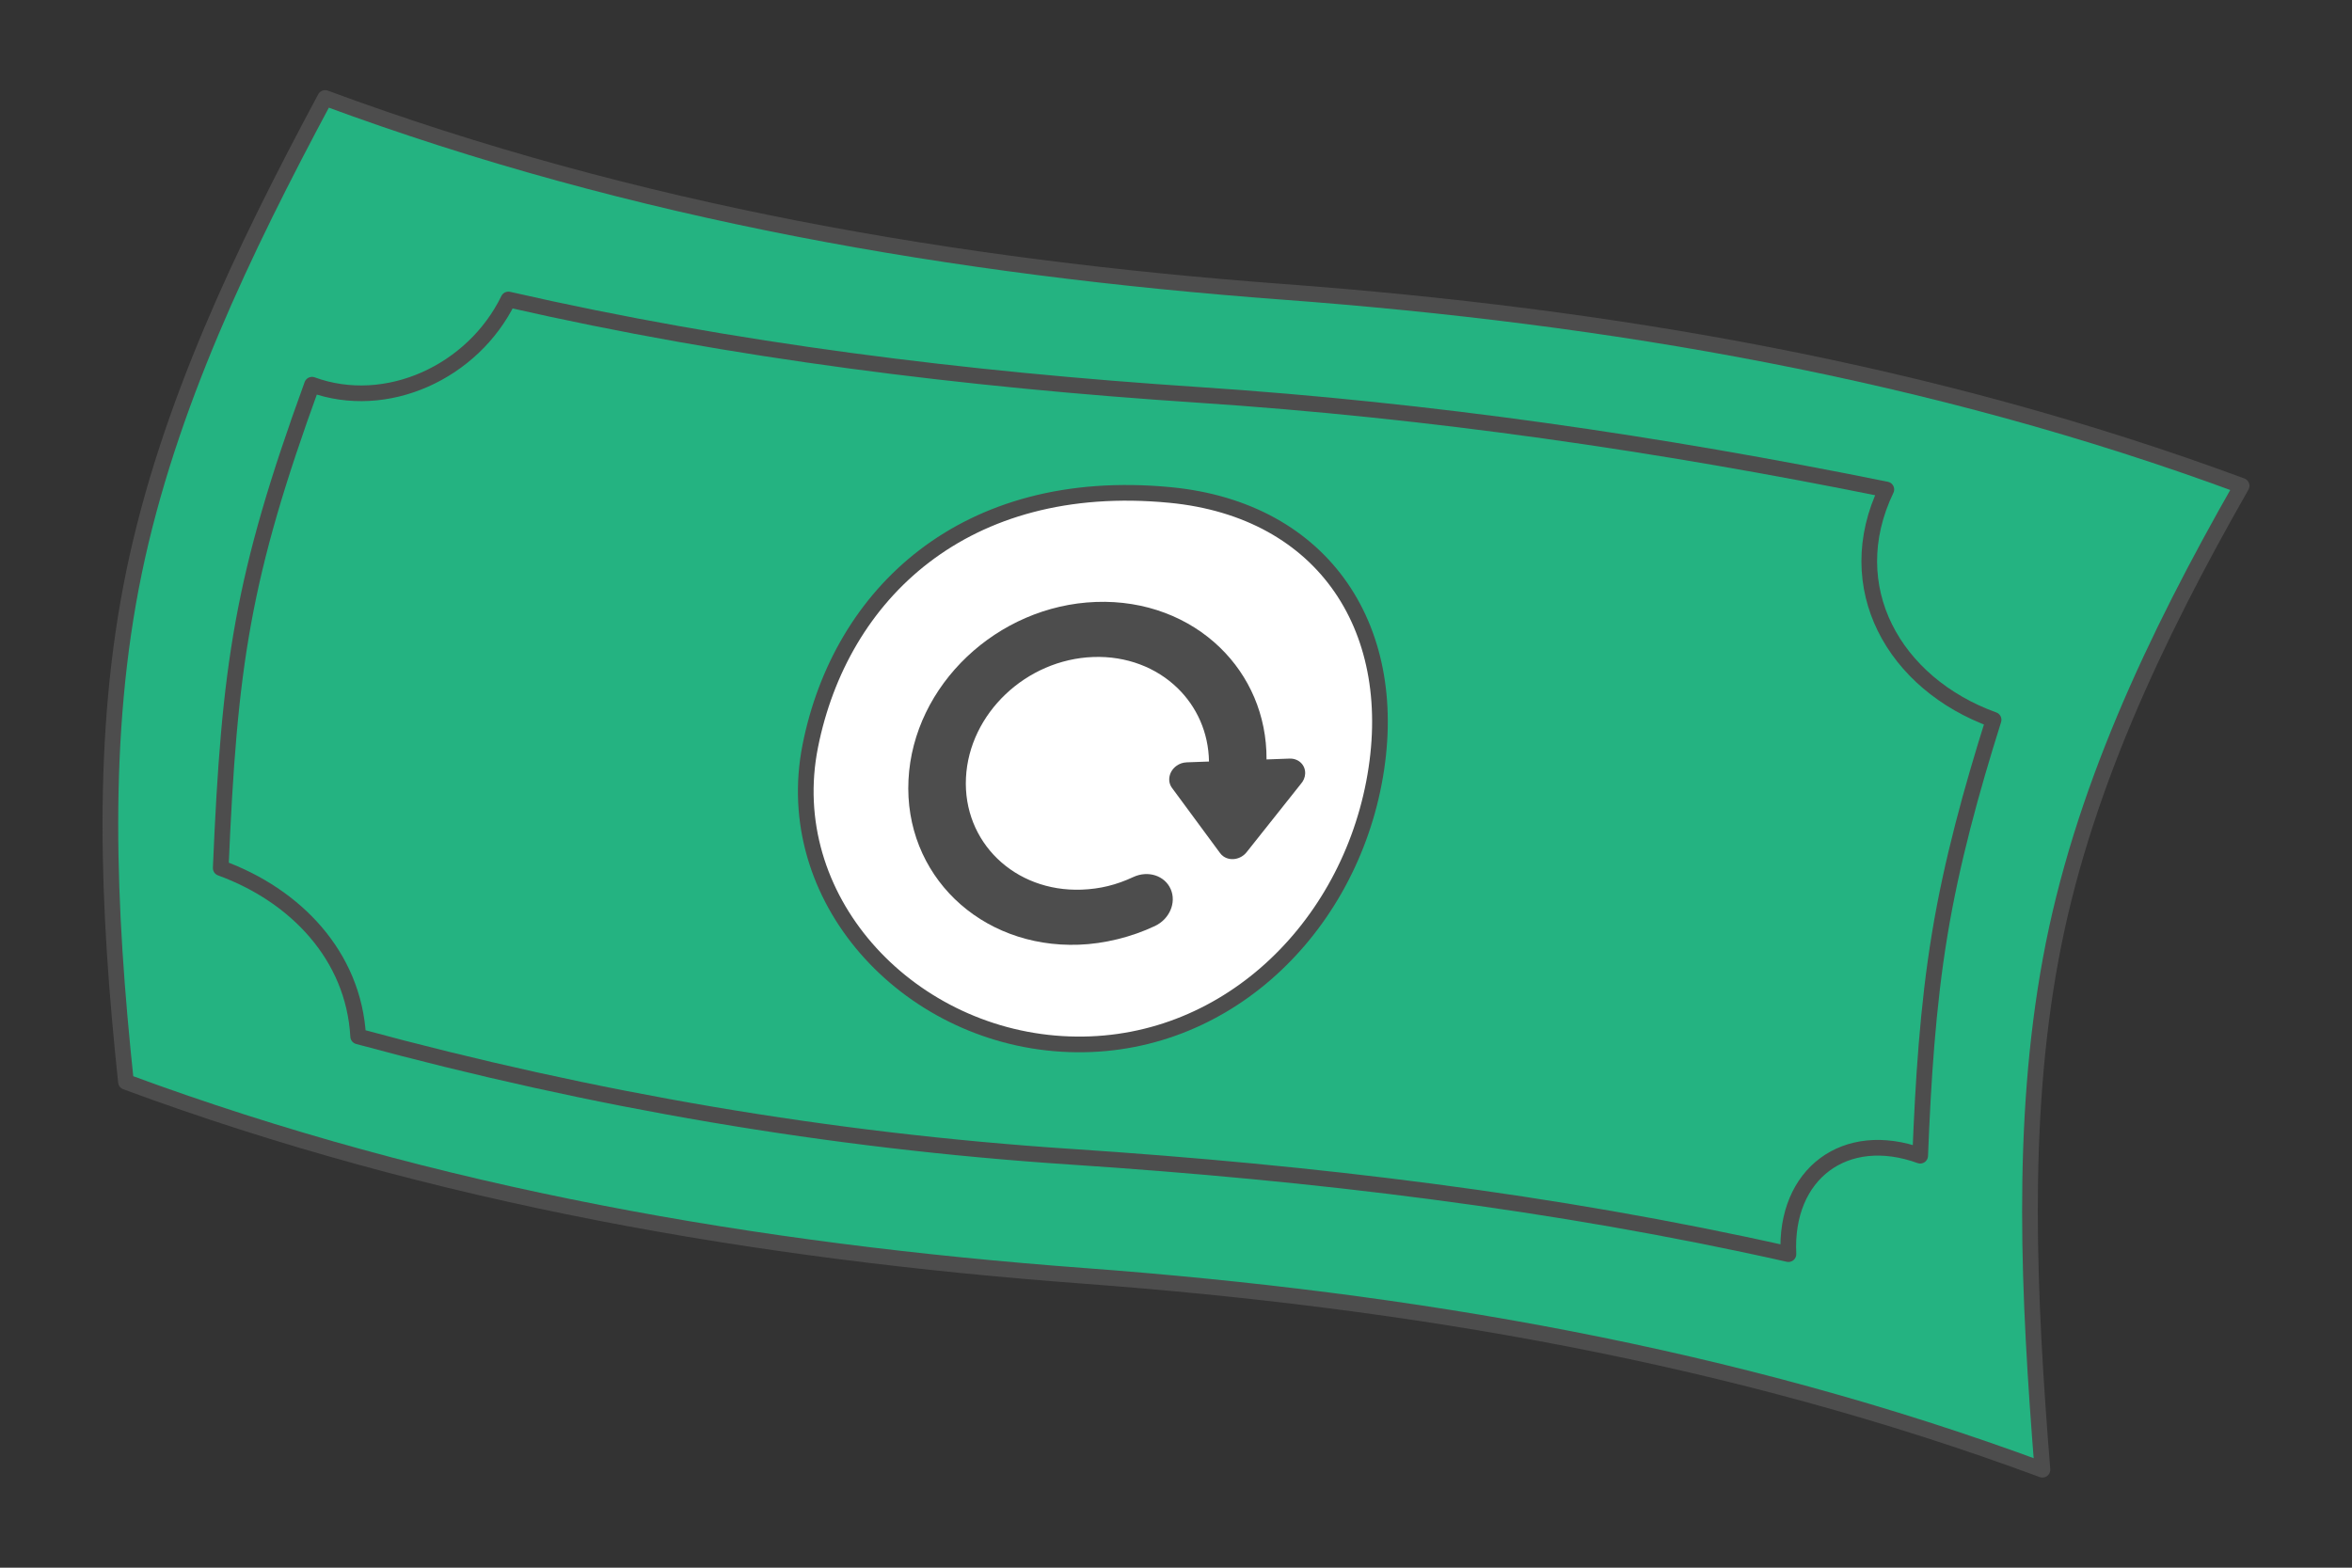
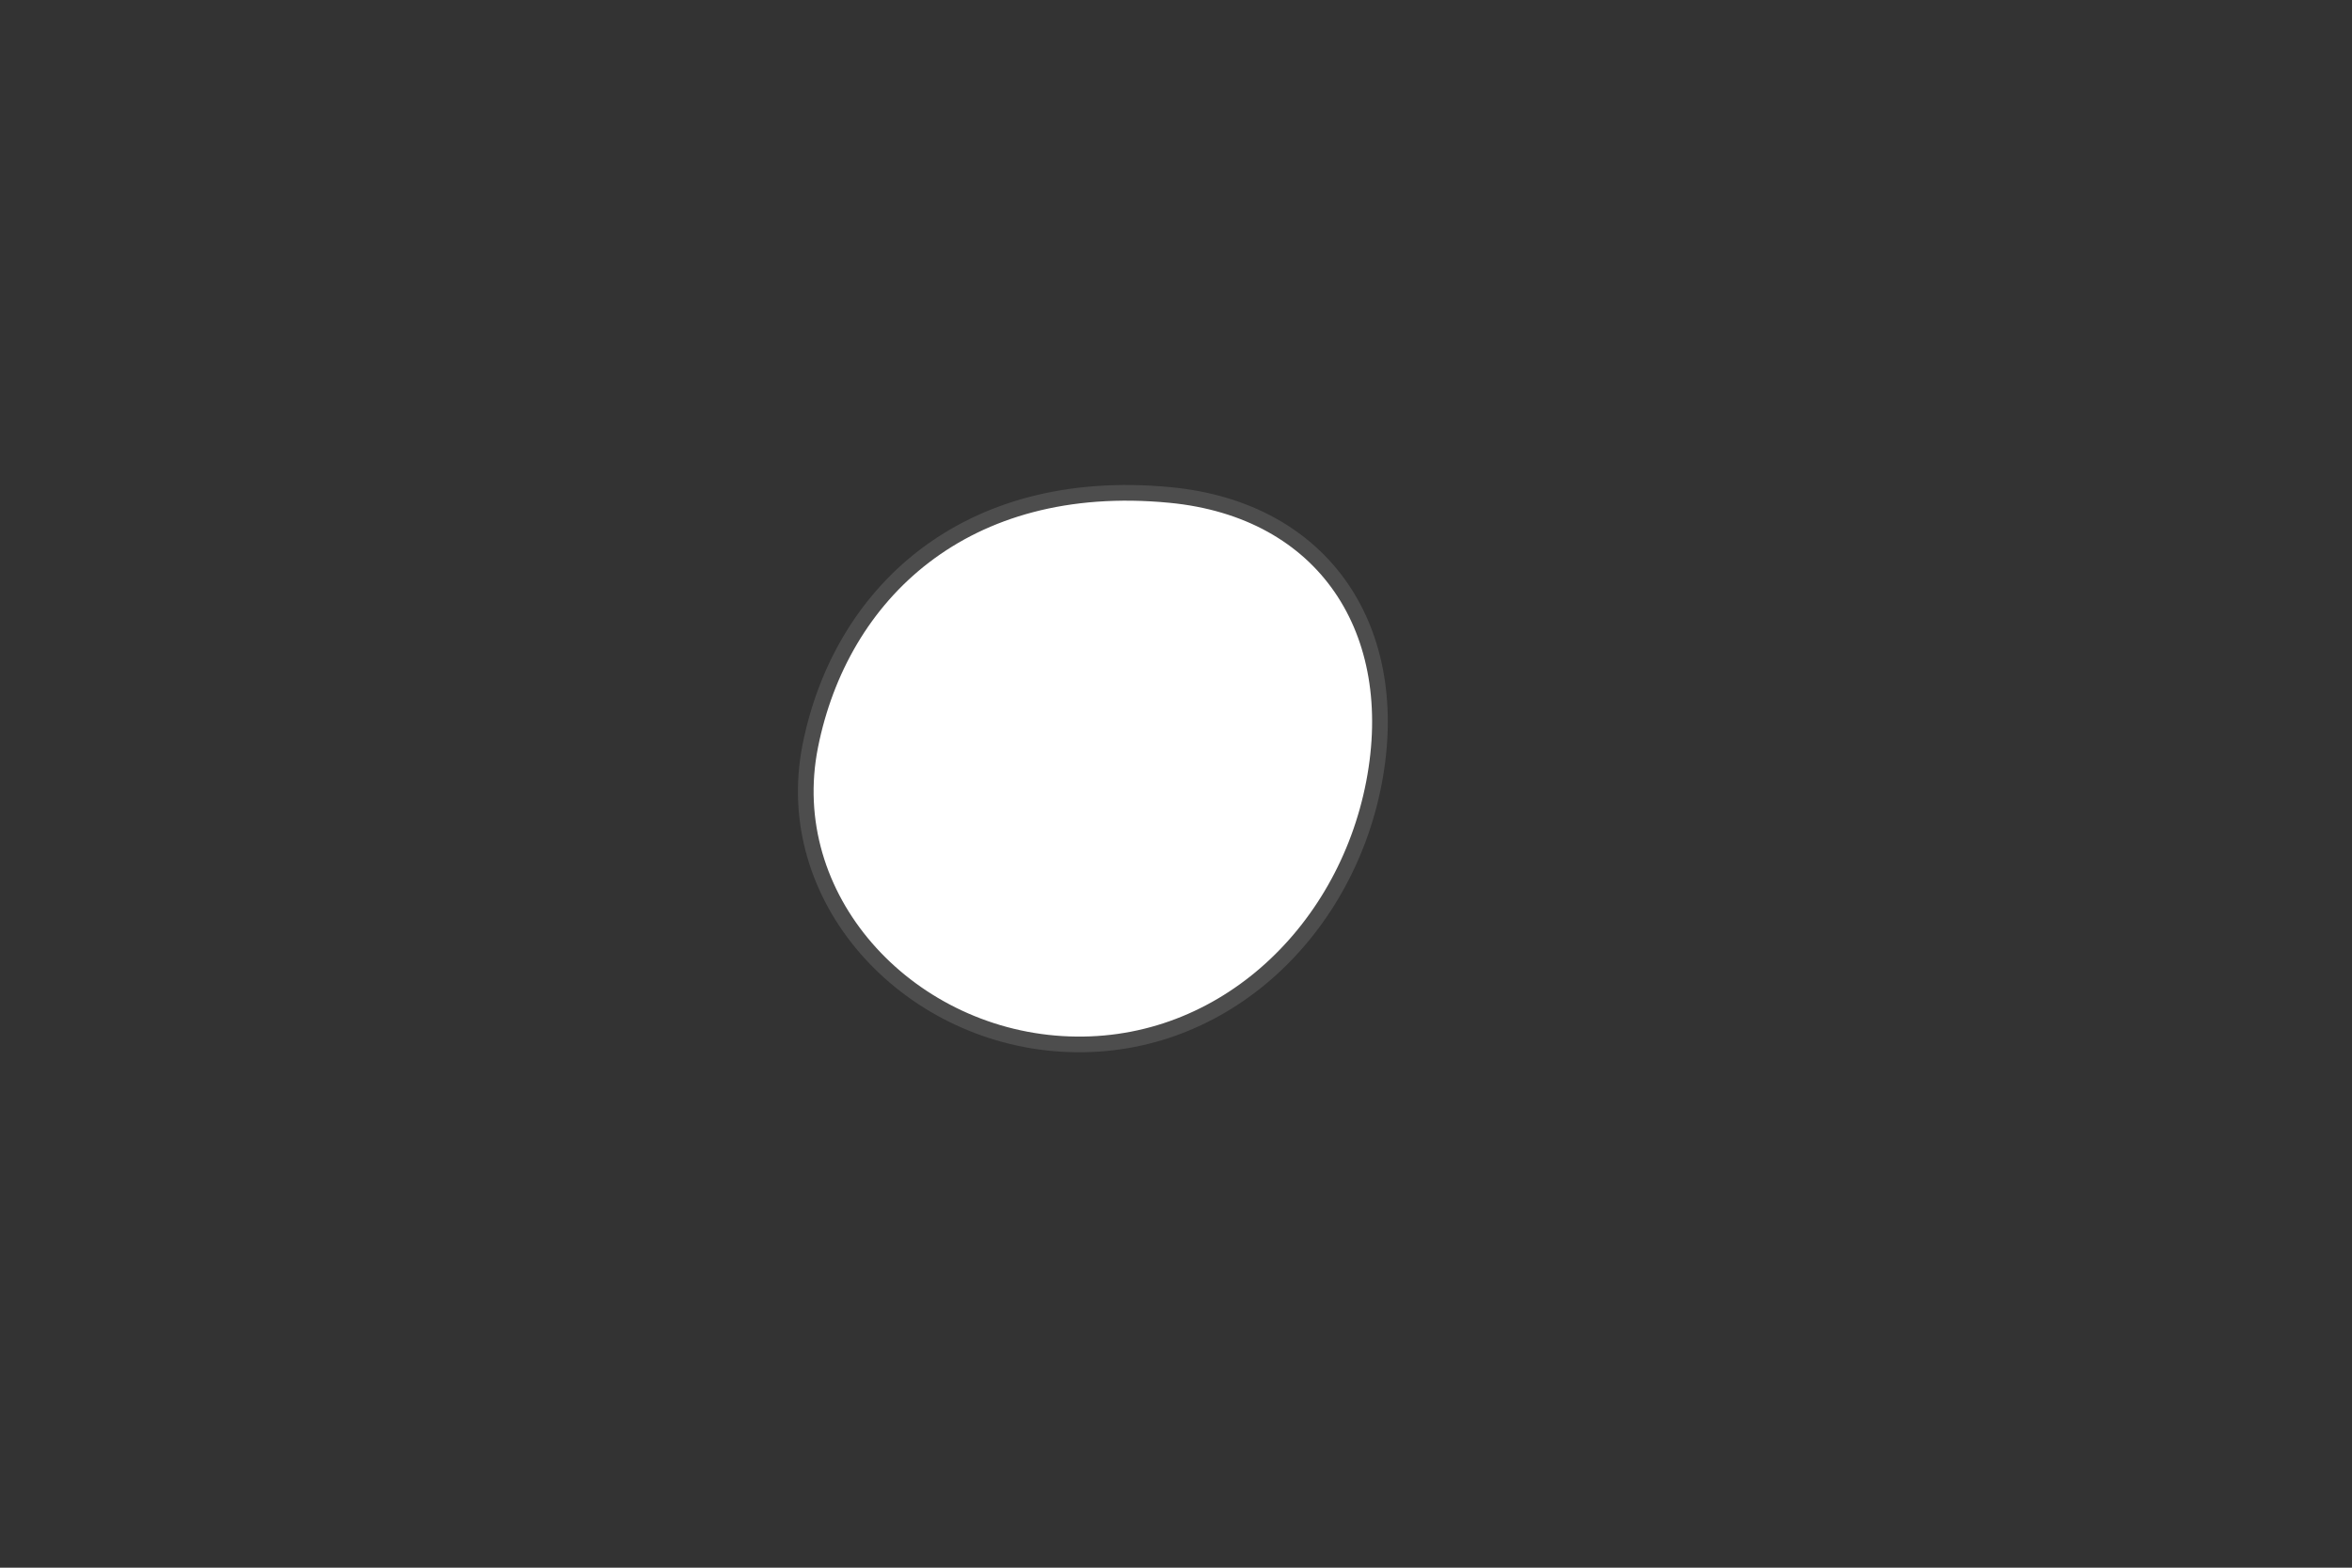
<svg xmlns="http://www.w3.org/2000/svg" xml:space="preserve" width="300px" height="200px" version="1.1" style="shape-rendering:geometricPrecision; text-rendering:geometricPrecision; image-rendering:optimizeQuality; fill-rule:evenodd; clip-rule:evenodd" viewBox="0 0 598554.7 399036.4">
  <rect x="0" y="0" width="598554.7" height="399036.4" fill="#333333" stroke="none" />
  <defs>
    <style type="text/css">
   
    .str0 {stroke:#4D4D4D;stroke-width:3990.4;stroke-linecap:round;stroke-linejoin:round;stroke-miterlimit:2.613}
    .fil0 {fill:none}
    .fil1 {fill:#24B381}
    .fil2 {fill:white}
    .fil3 {fill:#4D4D4D;fill-rule:nonzero}
   
  </style>
  </defs>
  <g id="Layer_x0020_1">
    <g id="_2403668715216">
      <g>
-         <rect class="fil0" x="0.1" y="-0.1" width="598554.7" height="399036.4" />
        <g>
-           <path class="fil1 str0" d="M82744.3 24939c78674.6,29135.2 160468.4,43136 243783.8,49343.8 83315.3,6206.3 165157.9,20220.5 243935.3,49374.5 -22248.6,38962.6 -40890.2,78647.9 -48603.8,120556.9 -7729.4,42001 -5604.6,85766.9 -2087.9,129885.6 -78772,-29183.1 -160627.9,-43139.1 -243940.9,-49347 -83316.9,-6208.6 -165097.4,-20266 -243778.3,-49371.3 -4690.2,-44356.7 -6573.1,-88131.3 2090.3,-129885.6 8668.8,-41781.8 27580.6,-81345.3 48601.5,-120556.9z" />
-           <path class="fil0 str0" d="M129382.9 76229.3c57498.9,13137.6 116213,20354.8 175506.9,24275.3 59377.1,3923.6 117315.9,12375.6 175157.3,24083.5 -11947.5,24866 1920.6,49455.4 27297.1,58628.5 -5659.6,17977.1 -10667.9,36155.3 -13714.1,54620.9 -3057.2,18526.9 -4216.6,37390 -4966.8,56331.7 -19026.5,-6907.7 -34530.8,4518.2 -33527.7,25054.5 -59876.6,-13473.8 -120912.7,-20704.4 -182585.1,-24785.1 -61720.2,-4084.6 -121351,-14355.9 -181400.5,-30630.7 -1157.1,-20567.7 -15956.8,-35924.3 -34977.8,-42860.3 2195.5,-51620.3 5417.7,-74040.1 23235.3,-123021.9 18918.9,6915.6 40962.5,-3186.7 49975.4,-21696.4z" />
          <path class="fil2 str0" d="M297733.8 125987.9c39469.3,3775.1 59349.6,34652.5 51908.5,73306.5 -7441.1,38653.9 -39650.7,68839.2 -79418.4,66416.7 -39767,-2421.7 -71702.5,-37221.9 -64018.7,-75824 7684.6,-38602.8 39164.5,-68907.6 91528.6,-63899.2z" />
        </g>
      </g>
      <g>
-         <path class="fil3" d="M288408.3 223241.3c3740.6,-1750.9 8001.9,-376.3 9514.8,3068.9 1512.9,3445.2 -293.8,7658.7 -4034.3,9408.8 -3011.7,1415.5 -6192.2,2535.6 -9478.7,3340 -3325.1,814.5 -6631.2,1289.8 -9853.4,1406.8 -12573.6,457.2 -23713.6,-4012.4 -31560,-11605.8 -7845.6,-7594.3 -12398.4,-18316.4 -11797.5,-30361.4 600.9,-12045.7 6243.2,-23137.8 14875.9,-31332.2 8634.3,-8192.8 20262.1,-13490.2 32835.7,-13947.4 12572.8,-457.2 23714.4,4012.4 31560,11605.8 7434.8,7197.6 11911.4,17203.4 11847.7,28483.2l5848.1 -212.8c2307.8,-84.1 4089.4,1640.9 3979.4,3852.1 -48.7,981.8 -463.4,1894.6 -1110.7,2613.3l-13795.8 17365.2c-1449.3,1827.9 -4079.2,2308.6 -5870.9,1072.2 -364.5,-251.4 -665.3,-553.8 -903.3,-892.3l-12217 -16568.7c-1271.7,-1729.7 -744.6,-4244.8 1177.5,-5616.3 769.8,-549.1 1646.4,-831.9 2502.6,-861.7l0.8 -9.5 5744.4 -208.9c-114.7,-7410.5 -3127.1,-13974.1 -8040.4,-18730.4 -5325,-5154.5 -12887.8,-8188.1 -21422.3,-7877.8 -8534.5,310.3 -16427.3,3906.3 -22287.1,9466.9 -5859.1,5561.4 -9689.2,13090.4 -10096.9,21266.8 -408.5,8177.1 2681.7,15454 8007.4,20608.5 5324.9,5154.5 12887,8188.1 21421.5,7877.8 2334.5,-84.8 4578.7,-391.2 6691.7,-909.6 2165.7,-530.2 4333.7,-1302.4 6460.8,-2301.5z" />
-       </g>
+         </g>
    </g>
  </g>
</svg>